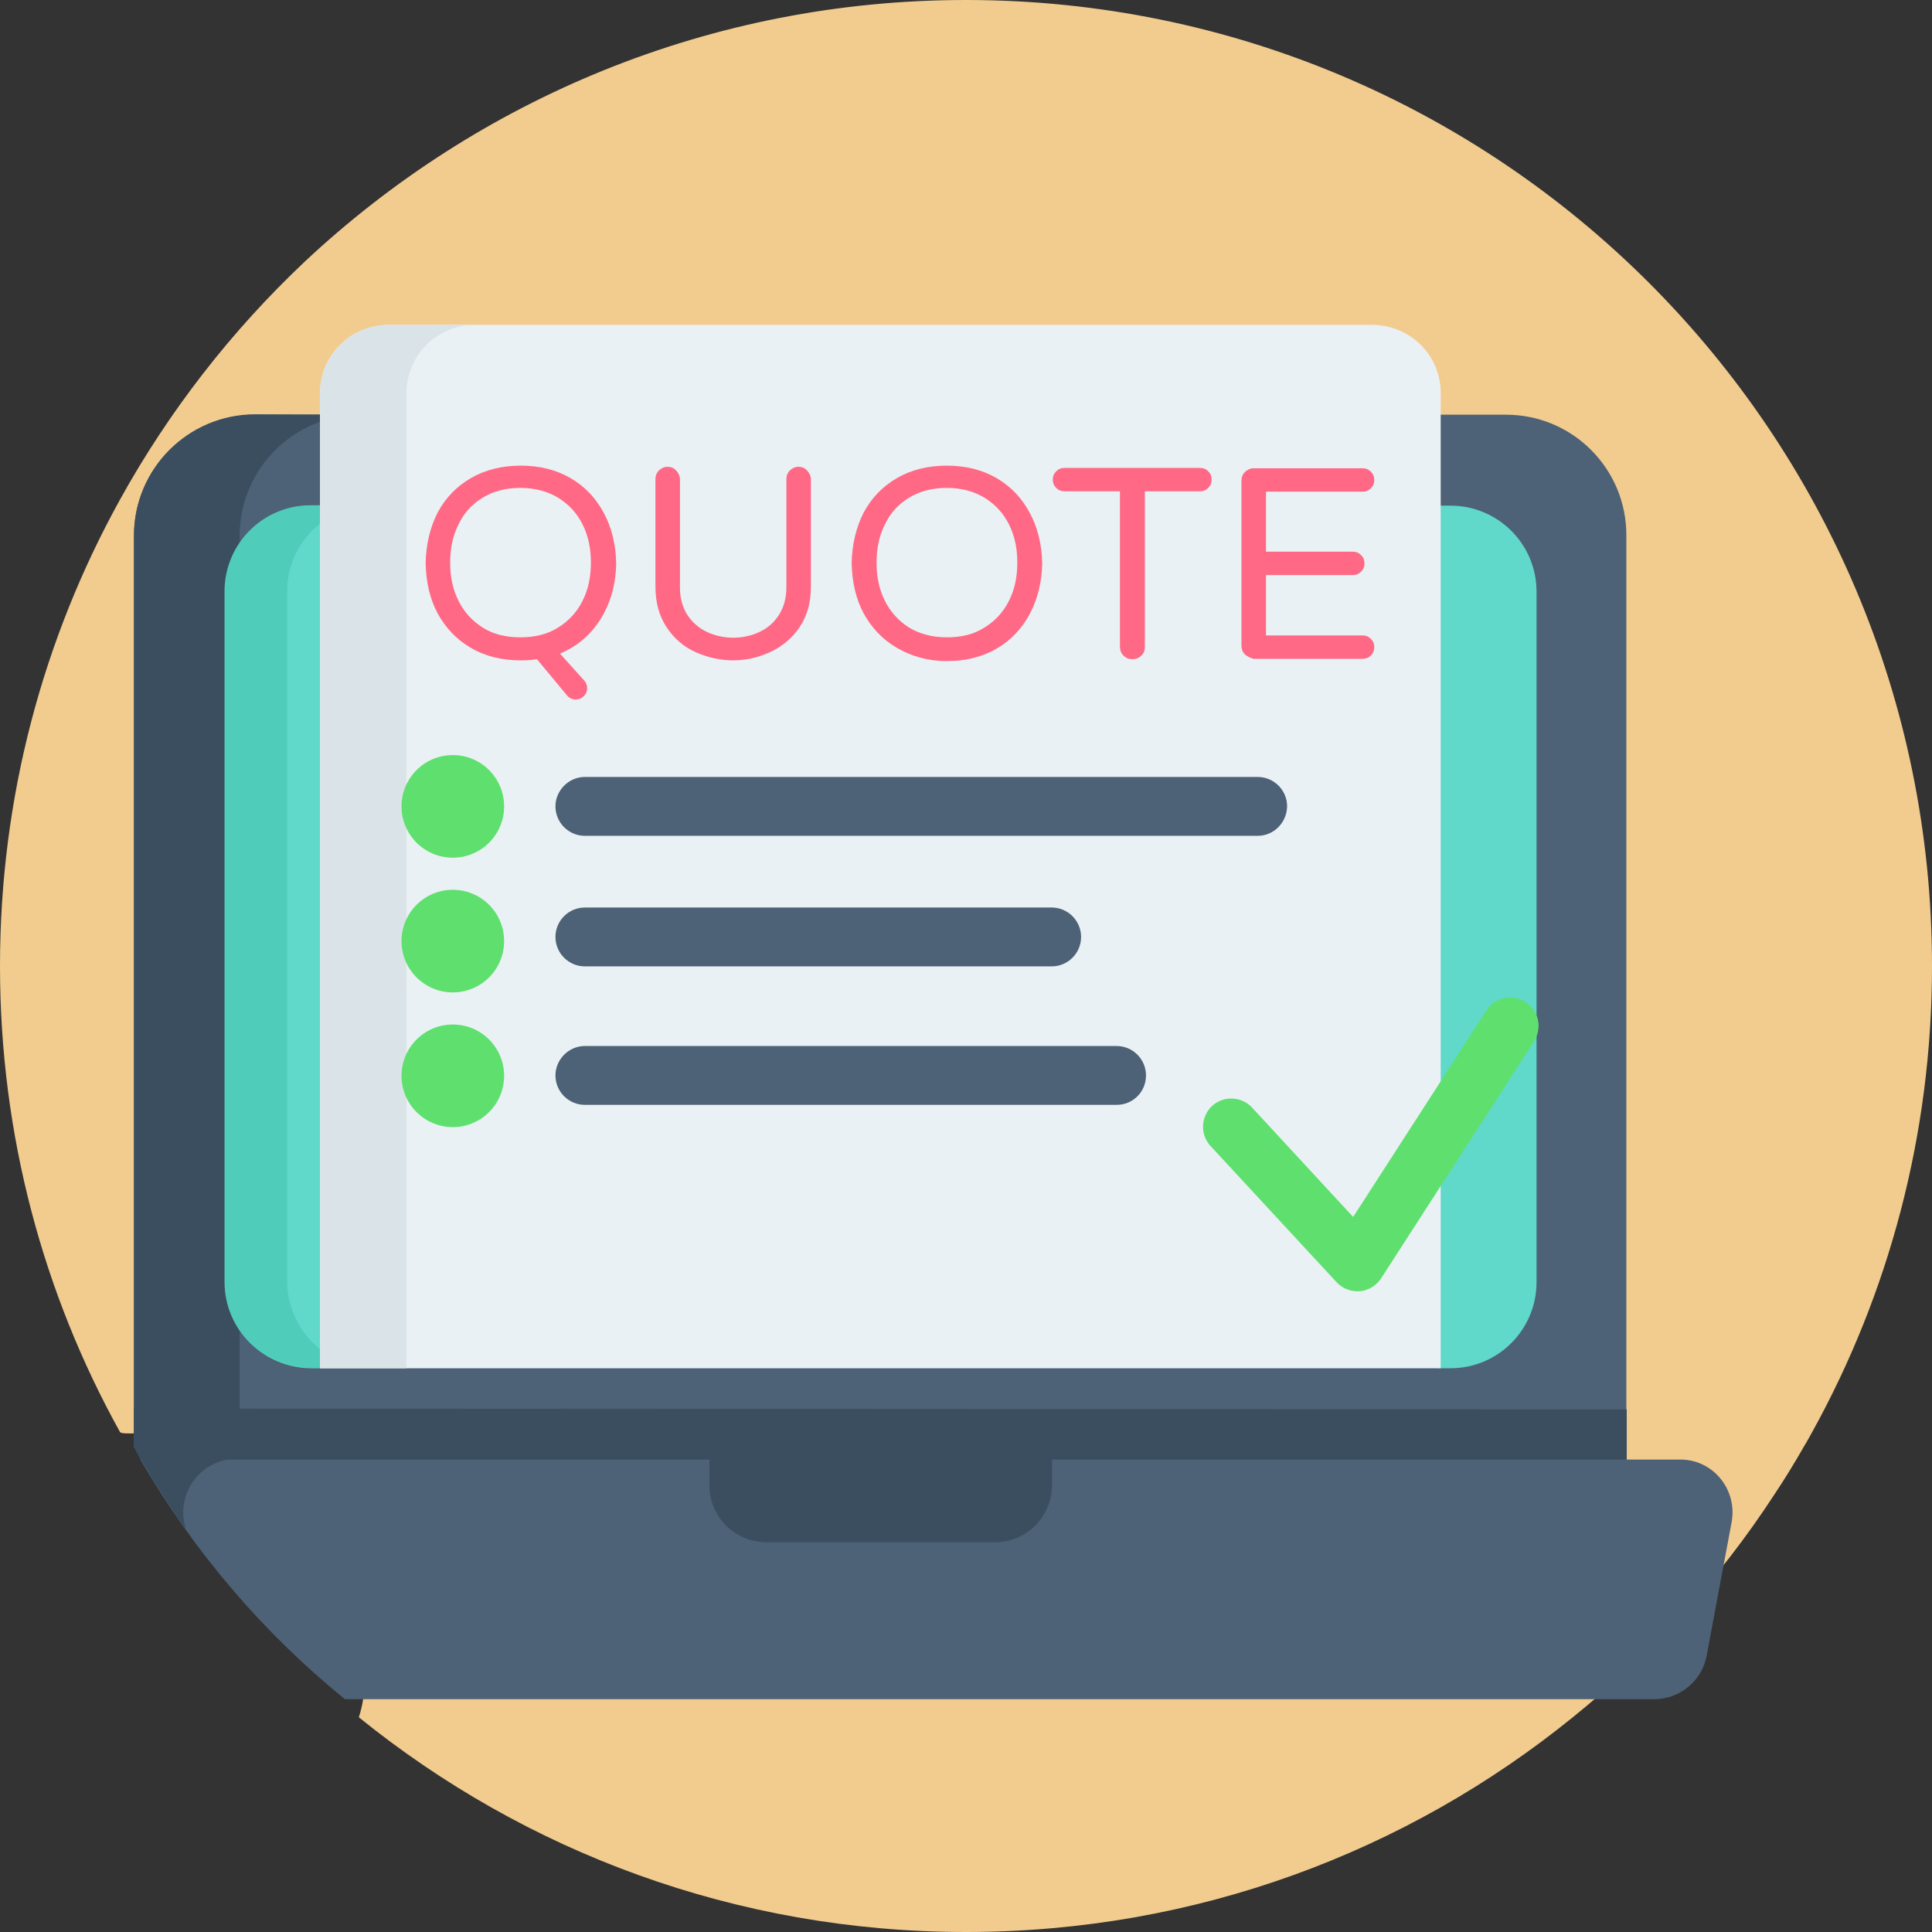
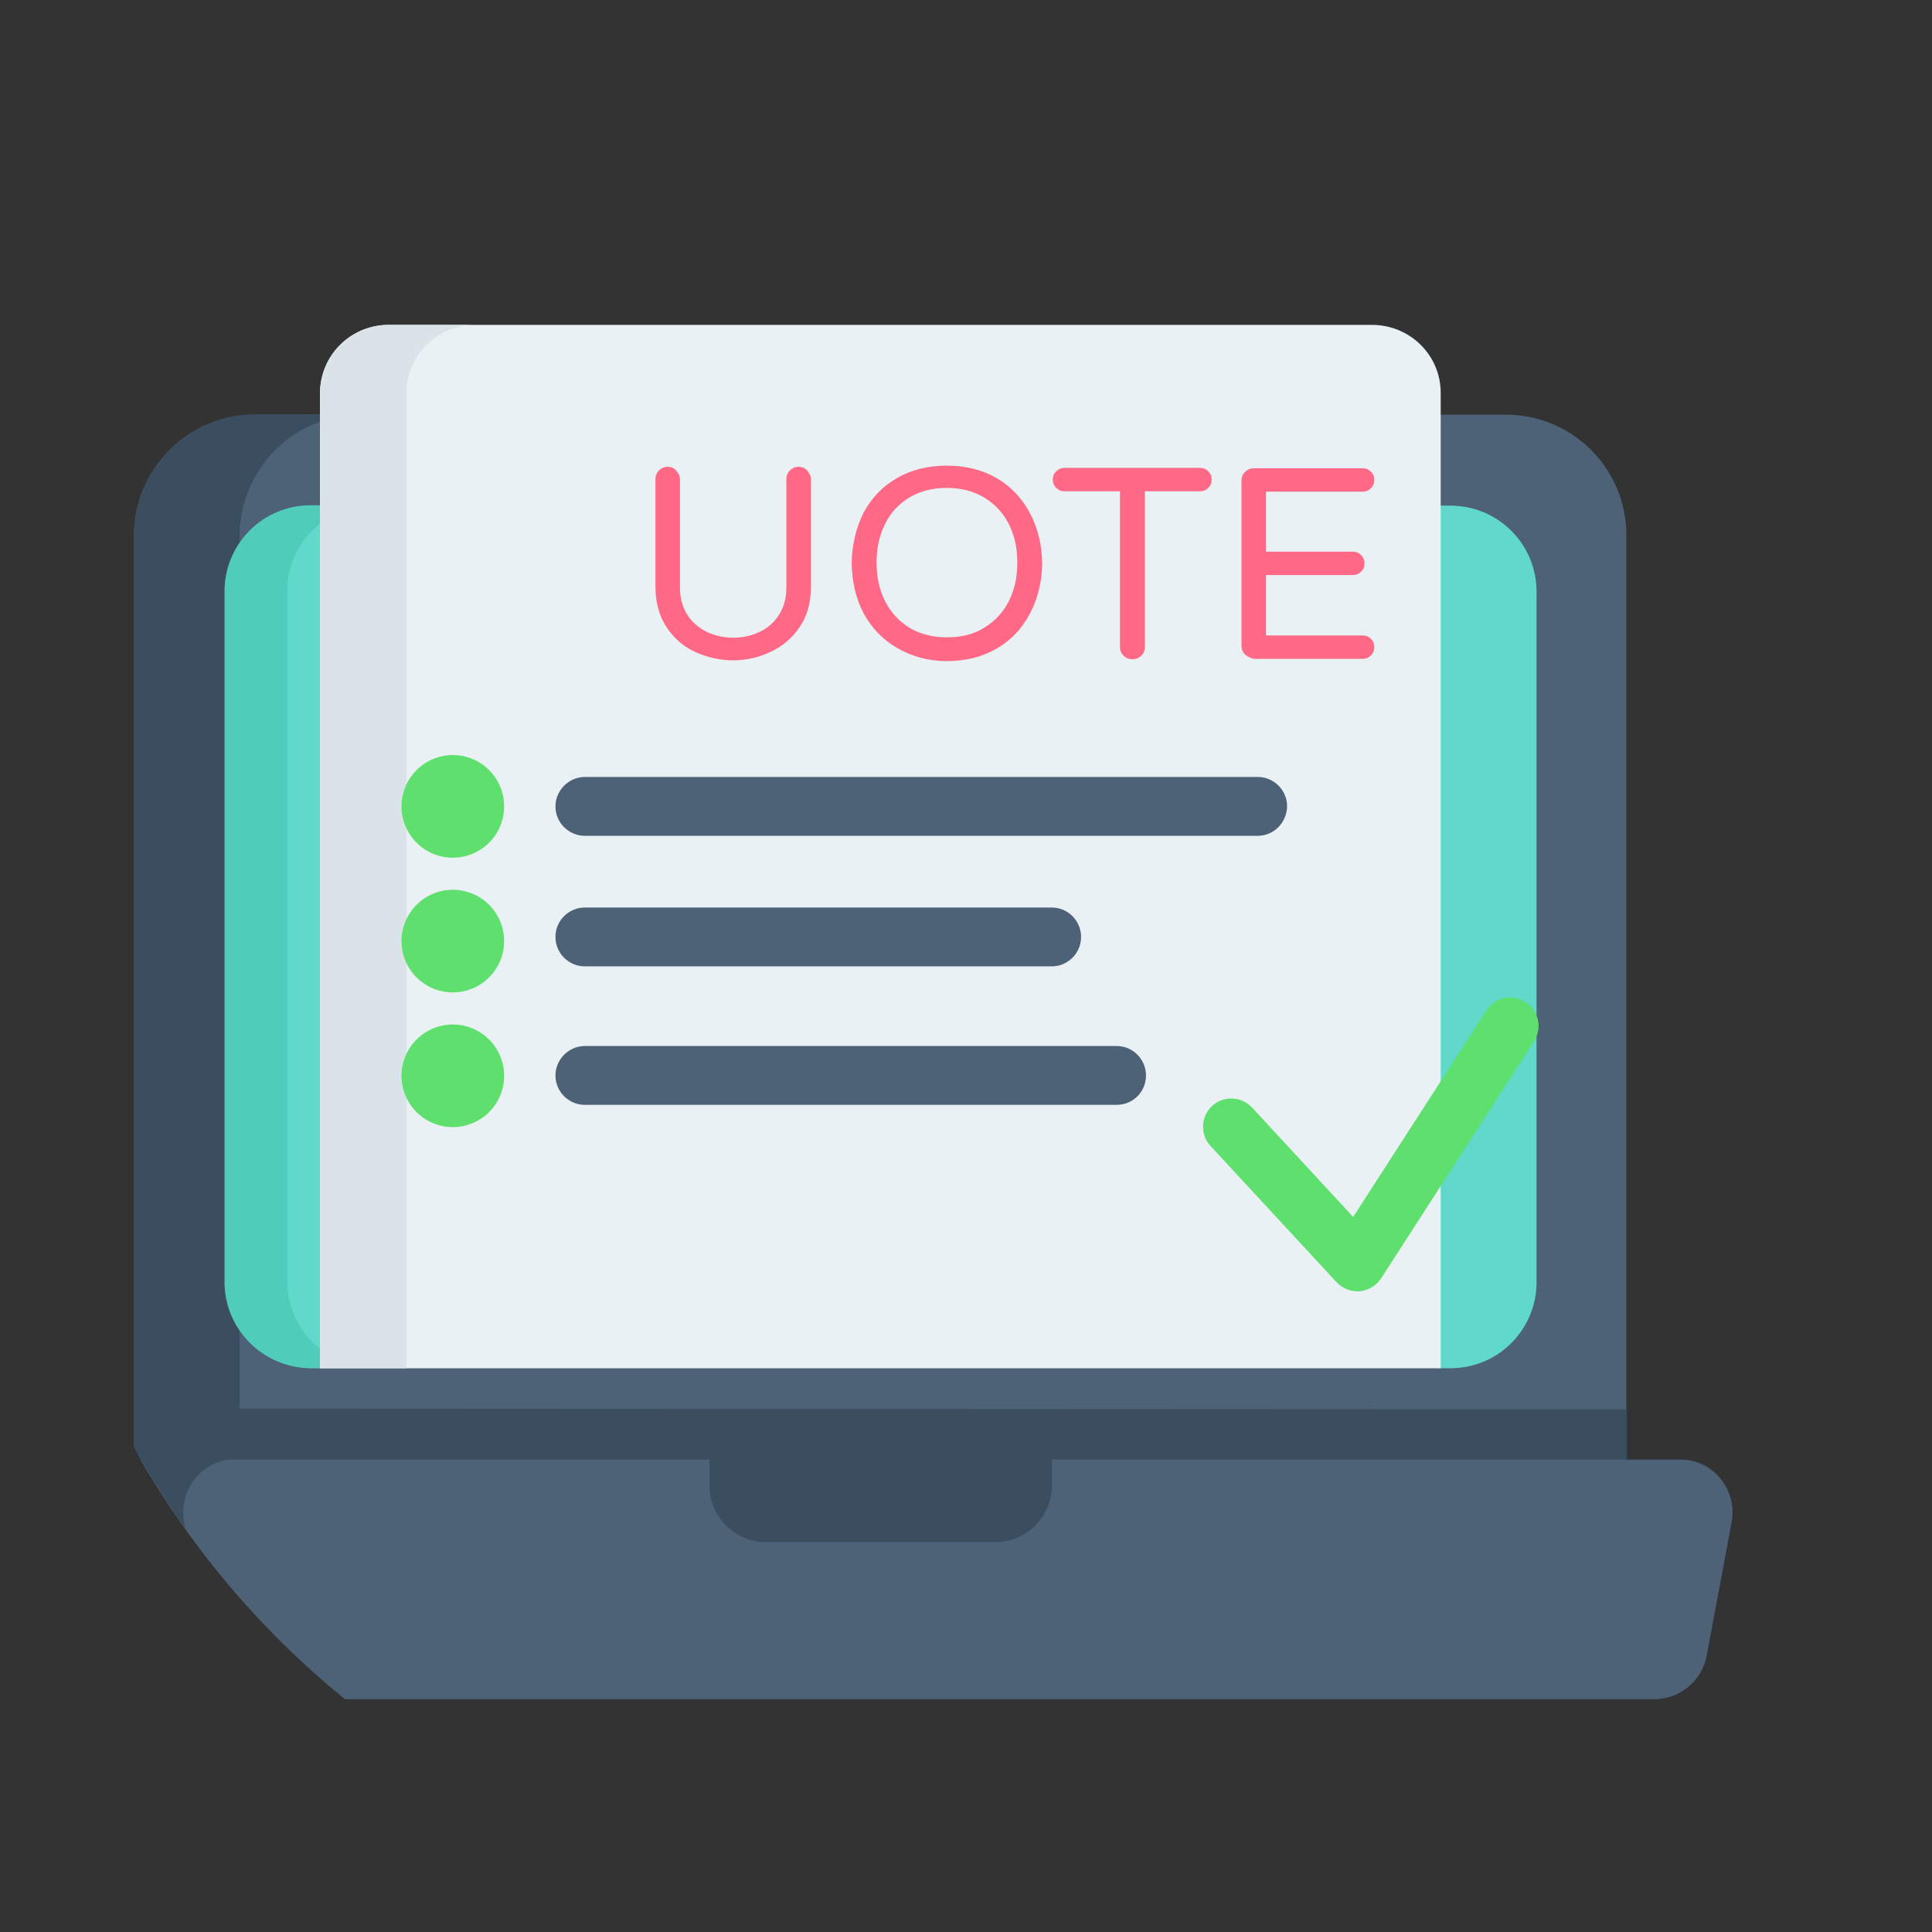
<svg xmlns="http://www.w3.org/2000/svg" version="1.1" id="Capa_1" x="0px" y="0px" viewBox="0 0 512 512" style="enable-background:new 0 0 512 512;" xml:space="preserve">
  <rect x="0" y="0" width="512" height="512" fill="#333333" stroke="none" />
  <style type="text/css"> .st0{fill:#F2CC8F;} .st1{fill:#4D6177;} .st2{fill:#3B4E60;} .st3{fill:#60D8CA;} .st4{fill:#50CCBA;} .st5{fill:#EAF1F4;} .st6{fill:#DAE4E8;} .st7{fill:#5FE06E;} .st8{fill:#FF6986;} </style>
  <g>
-     <path class="st0" d="M512,256c0,44.8-11.5,86.9-31.8,123.6c-0.7,1.2-1.3,2.4-2,3.5c-2.5,4.4-5.2,8.8-8,13 c-14.6,22.4-32.7,42.3-53.4,59C372.9,490.7,317,512,256,512s-116.9-21.3-160.9-56.9c8.6-26.8-23.9-39.9-37.5-59 c-1.9-2.7-3.7-5.4-5.5-8.1c-2.8-4.2-8.5-2.5-11-6.9c-0.2-0.3-0.3-0.6-0.5-0.9c-0.5-0.9-8.3,0.2-8.8-0.7C11.5,342.9,0,300.8,0,256 s11.5-86.9,31.8-123.6c13-23.5,29.6-44.8,49-63.1C126.6,26.4,188.2,0,256,0C397.4,0,512,114.6,512,256L512,256z" />
    <g>
      <path class="st1" d="M399.1,109.9H67.6c-17.7,0-32.1,14.4-32.1,32.1v241.5l191,18l204.5-14.8V142 C431.1,124.3,416.8,109.9,399.1,109.9z" />
      <path class="st2" d="M431.1,373.5v24.6H44.3c-2.5-3.7-4.8-7.6-7.1-11.5c-0.2-0.3-0.3-0.5-0.4-0.8c-0.4-0.8-0.9-1.6-1.3-2.4v-10.1 L431.1,373.5L431.1,373.5z" />
      <path class="st2" d="M95.6,109.9c-17.7,0-32.1,14.4-32.1,32.1v244.7H37.2c-0.2-0.3-0.3-0.5-0.4-0.8c-0.4-0.8-0.9-1.6-1.3-2.4 V141.9c0-17.7,14.4-32.1,32.1-32.1L95.6,109.9z" />
      <path class="st3" d="M59.7,339.8v-183c0-12.5,10.1-22.8,22.8-22.8h301.9c12.5,0,22.8,10.1,22.8,22.8v183 c0,12.5-10.1,22.8-22.8,22.8h-2.5l-253.1-18.7l-43.9,18.7h-2.5C69.8,362.5,59.7,352.3,59.7,339.8L59.7,339.8z" />
      <path class="st4" d="M89.6,360.5l-4.8,2h-2.5c-12.5,0-22.8-10.1-22.8-22.8v-183c0-12.5,10.1-22.8,22.8-22.8h16.6 c-12.5,0-22.8,10.1-22.8,22.8v183C76.2,348.9,81.7,356.9,89.6,360.5z" />
      <path class="st1" d="M458.9,403.4l-6.6,35.3c-1.2,6.7-7.1,11.6-13.9,11.6H91.4c-21.7-17.6-40.1-39.2-54.2-63.5H445 C453.8,386.6,460.5,394.6,458.9,403.4L458.9,403.4z" />
      <path class="st2" d="M48.8,403.4l0.4,1.9c-4.2-6-8.2-12.2-11.9-18.6c-0.2-0.3-0.3-0.5-0.4-0.8l5.9-3.4l19.9,4.1 C53.9,386.6,47.2,394.6,48.8,403.4z" />
      <path class="st2" d="M263.7,408.7h-60.6c-8.3,0-15.1-6.7-15.1-15.1v-11.8h90.8v11.8C278.7,402,272,408.7,263.7,408.7z" />
      <path class="st5" d="M363.6,86.1H103c-10.1,0-18.2,8.1-18.2,18.2v258.3h297V104.3C381.9,94.2,373.7,86.1,363.6,86.1L363.6,86.1z" />
      <path class="st6" d="M125.9,86.1c-10.1,0-18.2,8.1-18.2,18.2v258.3H84.8V104.3c0-10.1,8.1-18.2,18.2-18.2H125.9z" />
      <path class="st1" d="M333.3,221.5H155c-4.3,0-7.8-3.5-7.8-7.8c0-4.2,3.5-7.8,7.8-7.8h178.3c4.3,0,7.8,3.5,7.8,7.8 C341,218,337.6,221.5,333.3,221.5z" />
      <circle class="st7" cx="120" cy="213.7" r="13.6" />
      <path class="st1" d="M278.7,256.1H155c-4.3,0-7.8-3.5-7.8-7.8s3.5-7.8,7.8-7.8h123.7c4.3,0,7.8,3.5,7.8,7.8S283,256.1,278.7,256.1 z" />
      <circle class="st7" cx="120" cy="249.4" r="13.6" />
      <path class="st1" d="M295.9,292.8H155c-4.3,0-7.8-3.5-7.8-7.8c0-4.2,3.5-7.8,7.8-7.8h140.9c4.3,0,7.8,3.5,7.8,7.8 C303.7,289.4,300.2,292.8,295.9,292.8z" />
      <circle class="st7" cx="120" cy="285.1" r="13.6" />
    </g>
    <path class="st7" d="M359.7,342.2c-2.1,0-4.1-0.9-5.5-2.4l-33.4-36.1c-2.8-3-2.6-7.8,0.4-10.6s7.8-2.6,10.6,0.4l26.8,29l35.3-54.7 c2.2-3.5,6.9-4.5,10.4-2.2c3.5,2.2,4.5,6.9,2.2,10.4L366,338.8c-1.3,1.9-3.3,3.2-5.7,3.4C360.1,342.2,359.9,342.2,359.7,342.2z" />
    <g>
-       <path class="st8" d="M150.1,184.1l-7.8-9.4c-1.2,0.2-2.6,0.3-4.3,0.3c-5,0-9.5-1.1-13.2-3.3c-3.8-2.2-6.7-5.3-8.8-9.1 c-2.1-3.9-3.1-8.4-3.2-13.4c0.1-5,1.2-9.5,3.2-13.4c2.1-3.9,5-6.9,8.8-9.1s8.2-3.3,13.2-3.3s9.4,1.1,13.2,3.3 c3.8,2.2,6.7,5.3,8.8,9.2s3.2,8.4,3.3,13.4c-0.1,5.6-1.5,10.5-4.1,14.7c-2.6,4.2-6.2,7.3-10.8,9.2l6.3,7c0.6,0.6,0.9,1.3,0.9,2.1 s-0.2,1.5-0.9,2.2c-0.6,0.6-1.4,0.9-2.2,0.9C151.4,185.3,150.7,184.9,150.1,184.1z M147.9,166.3c2.8-1.7,5-4.1,6.5-7.1 s2.2-6.3,2.2-10.1s-0.7-7.1-2.2-10.1s-3.6-5.3-6.5-7.1c-2.8-1.7-6.2-2.6-10-2.6c-3.9,0-7.2,0.9-10,2.6s-5,4.1-6.4,7.1 c-1.5,3-2.2,6.3-2.2,10.1s0.7,7.1,2.2,10.1s3.6,5.3,6.4,7.1c2.8,1.8,6.2,2.6,10,2.6C141.7,168.9,145.1,168.1,147.9,166.3z" />
      <path class="st8" d="M184.5,172.9c-3.2-1.4-5.8-3.6-7.8-6.6s-3-6.6-3-10.8V127c0-0.9,0.3-1.7,0.9-2.3c0.6-0.6,1.4-1,2.3-1 c0.9,0,1.7,0.3,2.3,1s1,1.4,1,2.3v28.7c0,2.9,0.7,5.3,2,7.3s3.1,3.5,5.2,4.5c2.2,1,4.5,1.5,6.9,1.5s4.8-0.5,6.9-1.5 c2.2-1,3.9-2.5,5.2-4.5s2-4.5,2-7.3V127c0-0.9,0.3-1.7,0.9-2.3c0.6-0.6,1.4-1,2.3-1c0.9,0,1.7,0.3,2.3,1s1,1.4,1,2.3v28.4 c0,4.3-1,7.9-3,10.8c-2,3-4.6,5.1-7.8,6.6s-6.5,2.2-9.9,2.2C191,175,187.7,174.3,184.5,172.9z" />
      <path class="st8" d="M237.7,171.7c-3.8-2.2-6.7-5.3-8.8-9.1c-2.1-3.9-3.1-8.4-3.2-13.4c0.1-5,1.2-9.5,3.2-13.4 c2.1-3.9,5-6.9,8.8-9.1s8.2-3.3,13.2-3.3s9.4,1.1,13.2,3.3c3.8,2.2,6.7,5.3,8.8,9.2s3.2,8.4,3.3,13.4c-0.1,5-1.2,9.4-3.3,13.4 c-2.1,3.9-5,7-8.8,9.2s-8.2,3.3-13.2,3.3S241.5,173.9,237.7,171.7z M260.9,166.3c2.8-1.7,5-4.1,6.5-7.1s2.2-6.3,2.2-10.1 s-0.7-7.1-2.2-10.1s-3.6-5.3-6.5-7.1c-2.8-1.7-6.2-2.6-10-2.6c-3.9,0-7.2,0.9-10,2.6c-2.8,1.7-5,4.1-6.4,7.1 c-1.5,3-2.2,6.3-2.2,10.1s0.7,7.1,2.2,10.1s3.6,5.3,6.4,7.1c2.8,1.7,6.2,2.6,10,2.6C254.8,168.9,258.1,168.1,260.9,166.3z" />
      <path class="st8" d="M297.7,173.7c-0.6-0.6-0.9-1.4-0.9-2.3v-41.2h-14.7c-0.9,0-1.6-0.3-2.2-0.9c-0.6-0.6-0.9-1.3-0.9-2.2 c0-0.9,0.3-1.6,0.9-2.2c0.6-0.6,1.3-0.9,2.2-0.9H318c0.9,0,1.6,0.3,2.2,0.9c0.6,0.6,0.9,1.3,0.9,2.2c0,0.9-0.3,1.6-0.9,2.2 c-0.6,0.6-1.3,0.9-2.2,0.9h-14.6v41.3c0,0.9-0.3,1.7-1,2.3c-0.6,0.6-1.4,0.9-2.3,0.9C299.1,174.7,298.4,174.4,297.7,173.7z" />
      <path class="st8" d="M329.9,173.4c-0.6-0.6-0.9-1.4-0.9-2.3v-43.7c0-0.9,0.3-1.7,0.9-2.3c0.6-0.6,1.4-1,2.3-1h28.9 c0.9,0,1.6,0.3,2.2,0.9c0.6,0.6,0.9,1.3,0.9,2.2c0,0.9-0.3,1.6-0.9,2.2c-0.6,0.6-1.3,0.9-2.2,0.9h-25.6v15.9h23 c0.9,0,1.6,0.3,2.2,0.9c0.6,0.6,0.9,1.3,0.9,2.2s-0.3,1.6-0.9,2.2c-0.6,0.6-1.3,0.9-2.2,0.9h-23v16h25.6c0.9,0,1.6,0.3,2.2,0.9 c0.6,0.6,0.9,1.3,0.9,2.2s-0.3,1.6-0.9,2.2c-0.6,0.6-1.3,0.9-2.2,0.9h-28.9C331.3,174.3,330.5,174,329.9,173.4z" />
    </g>
  </g>
</svg>